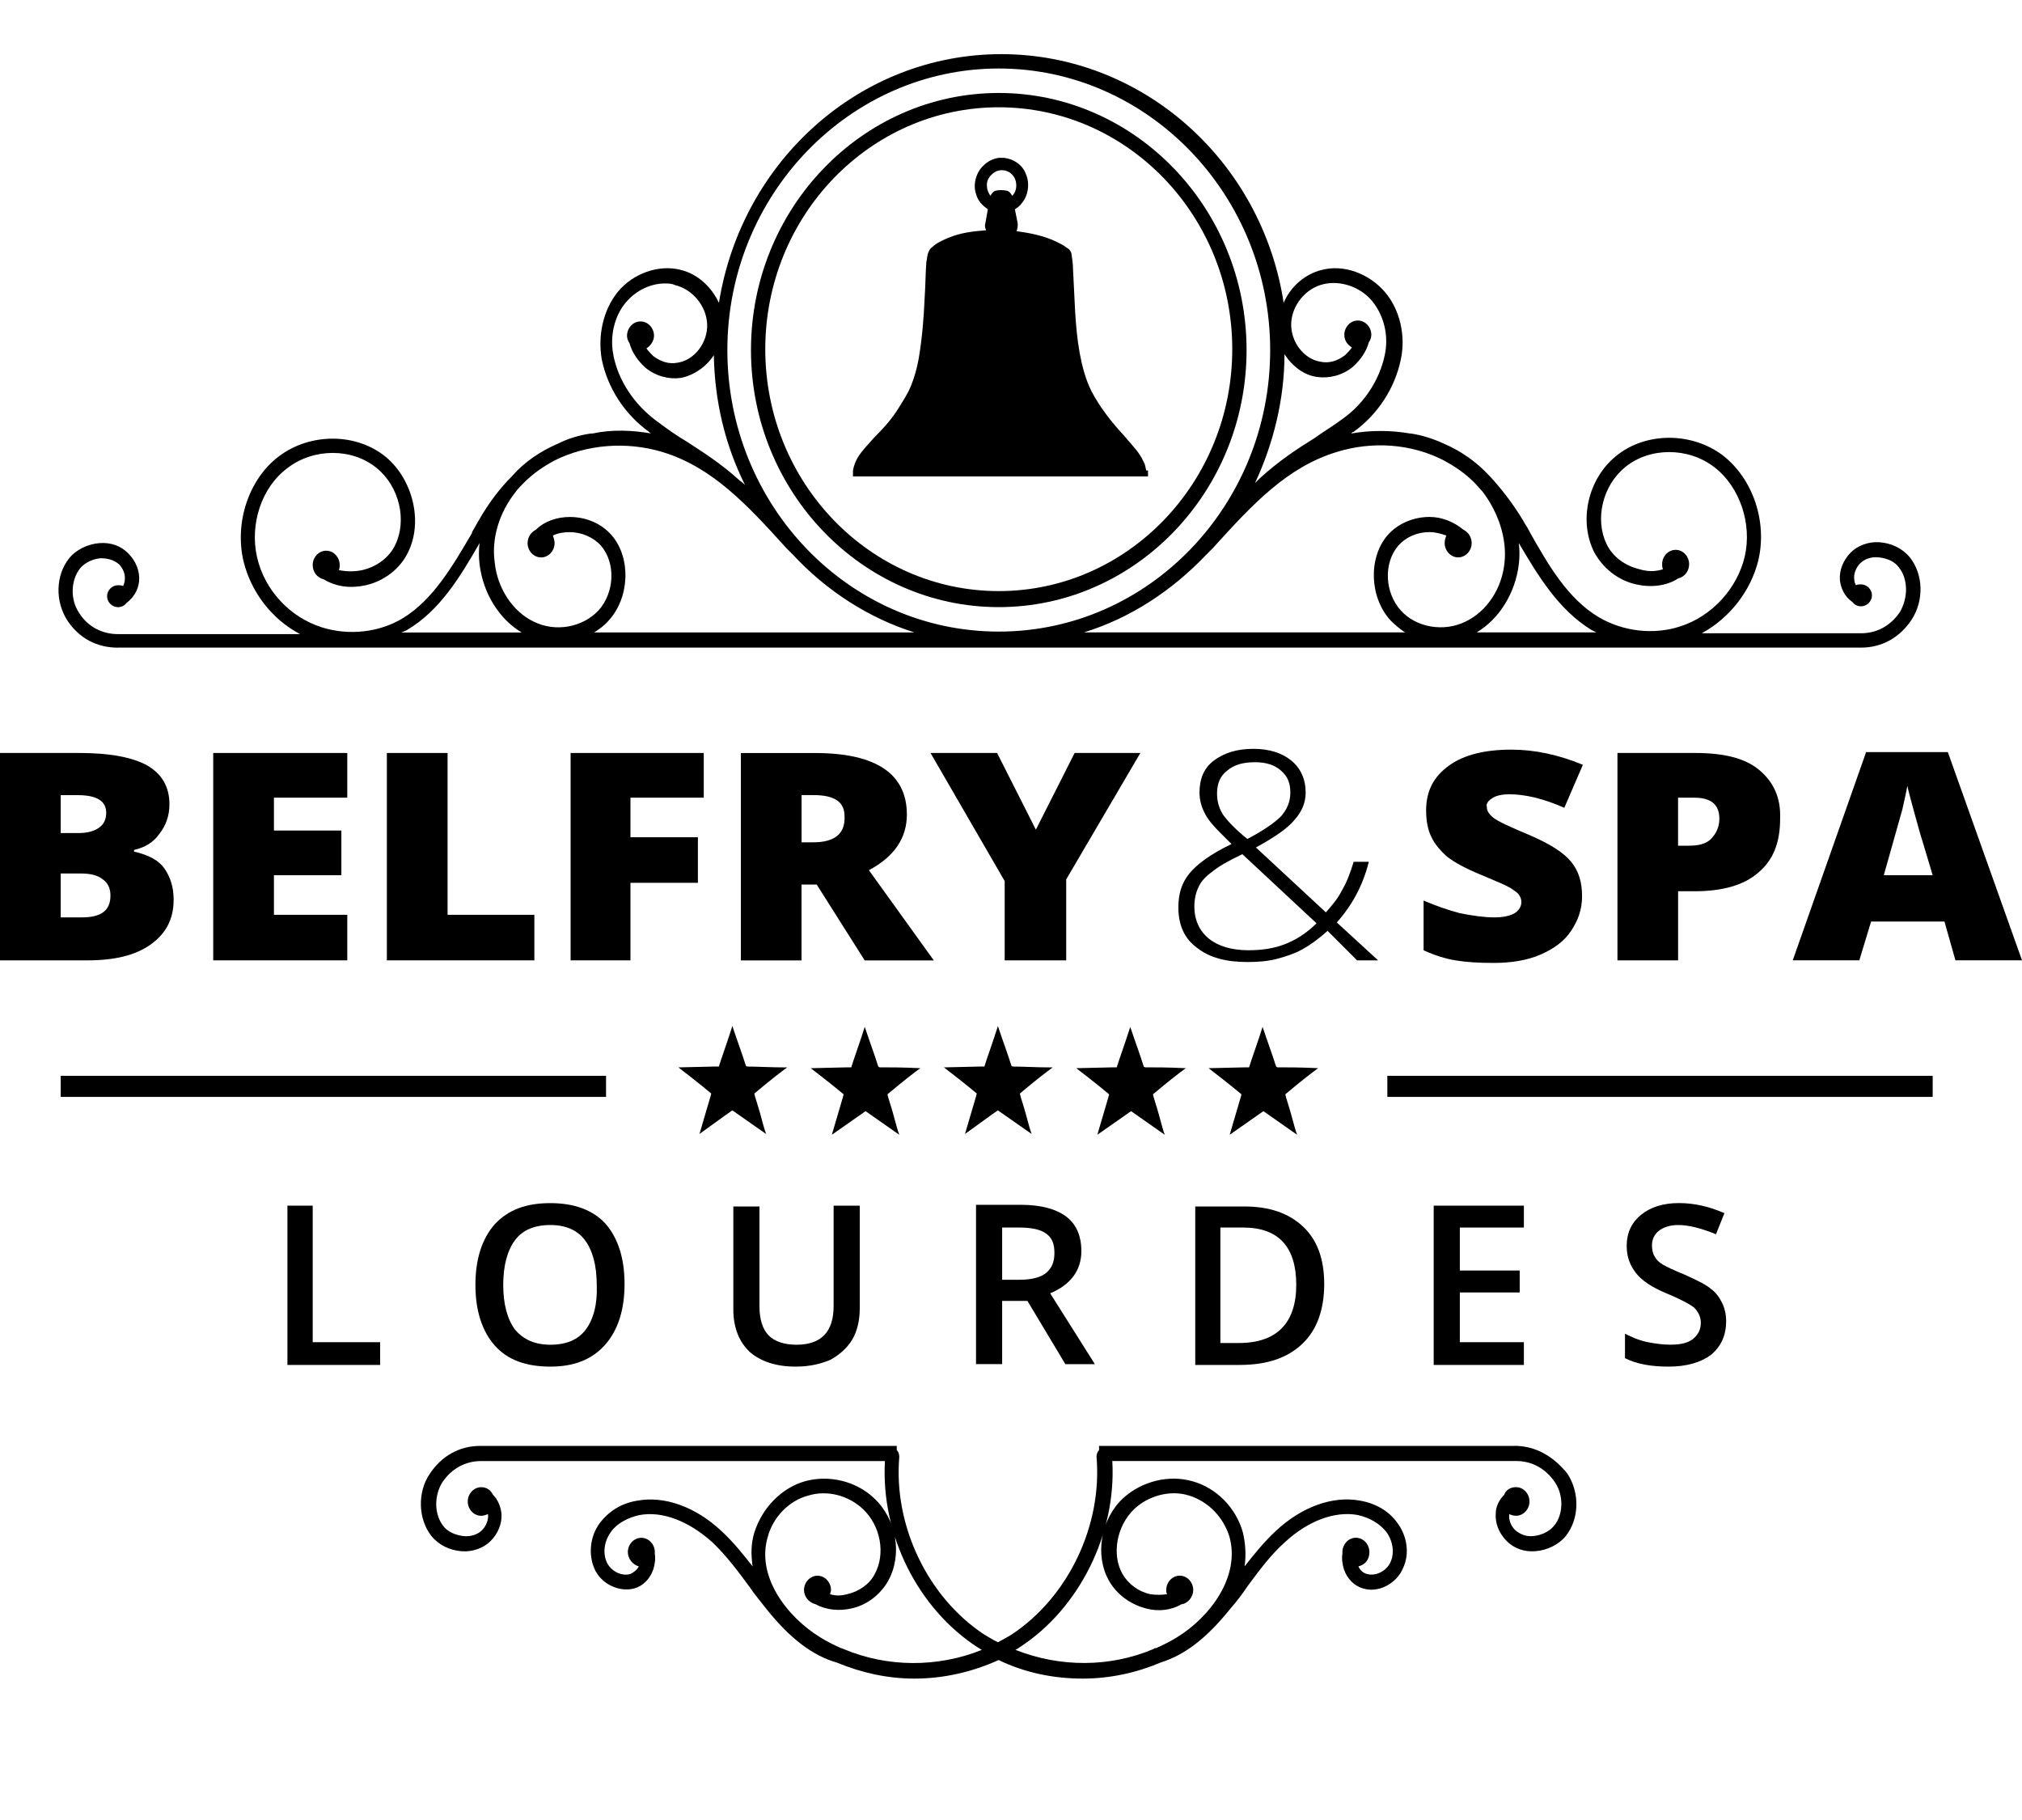
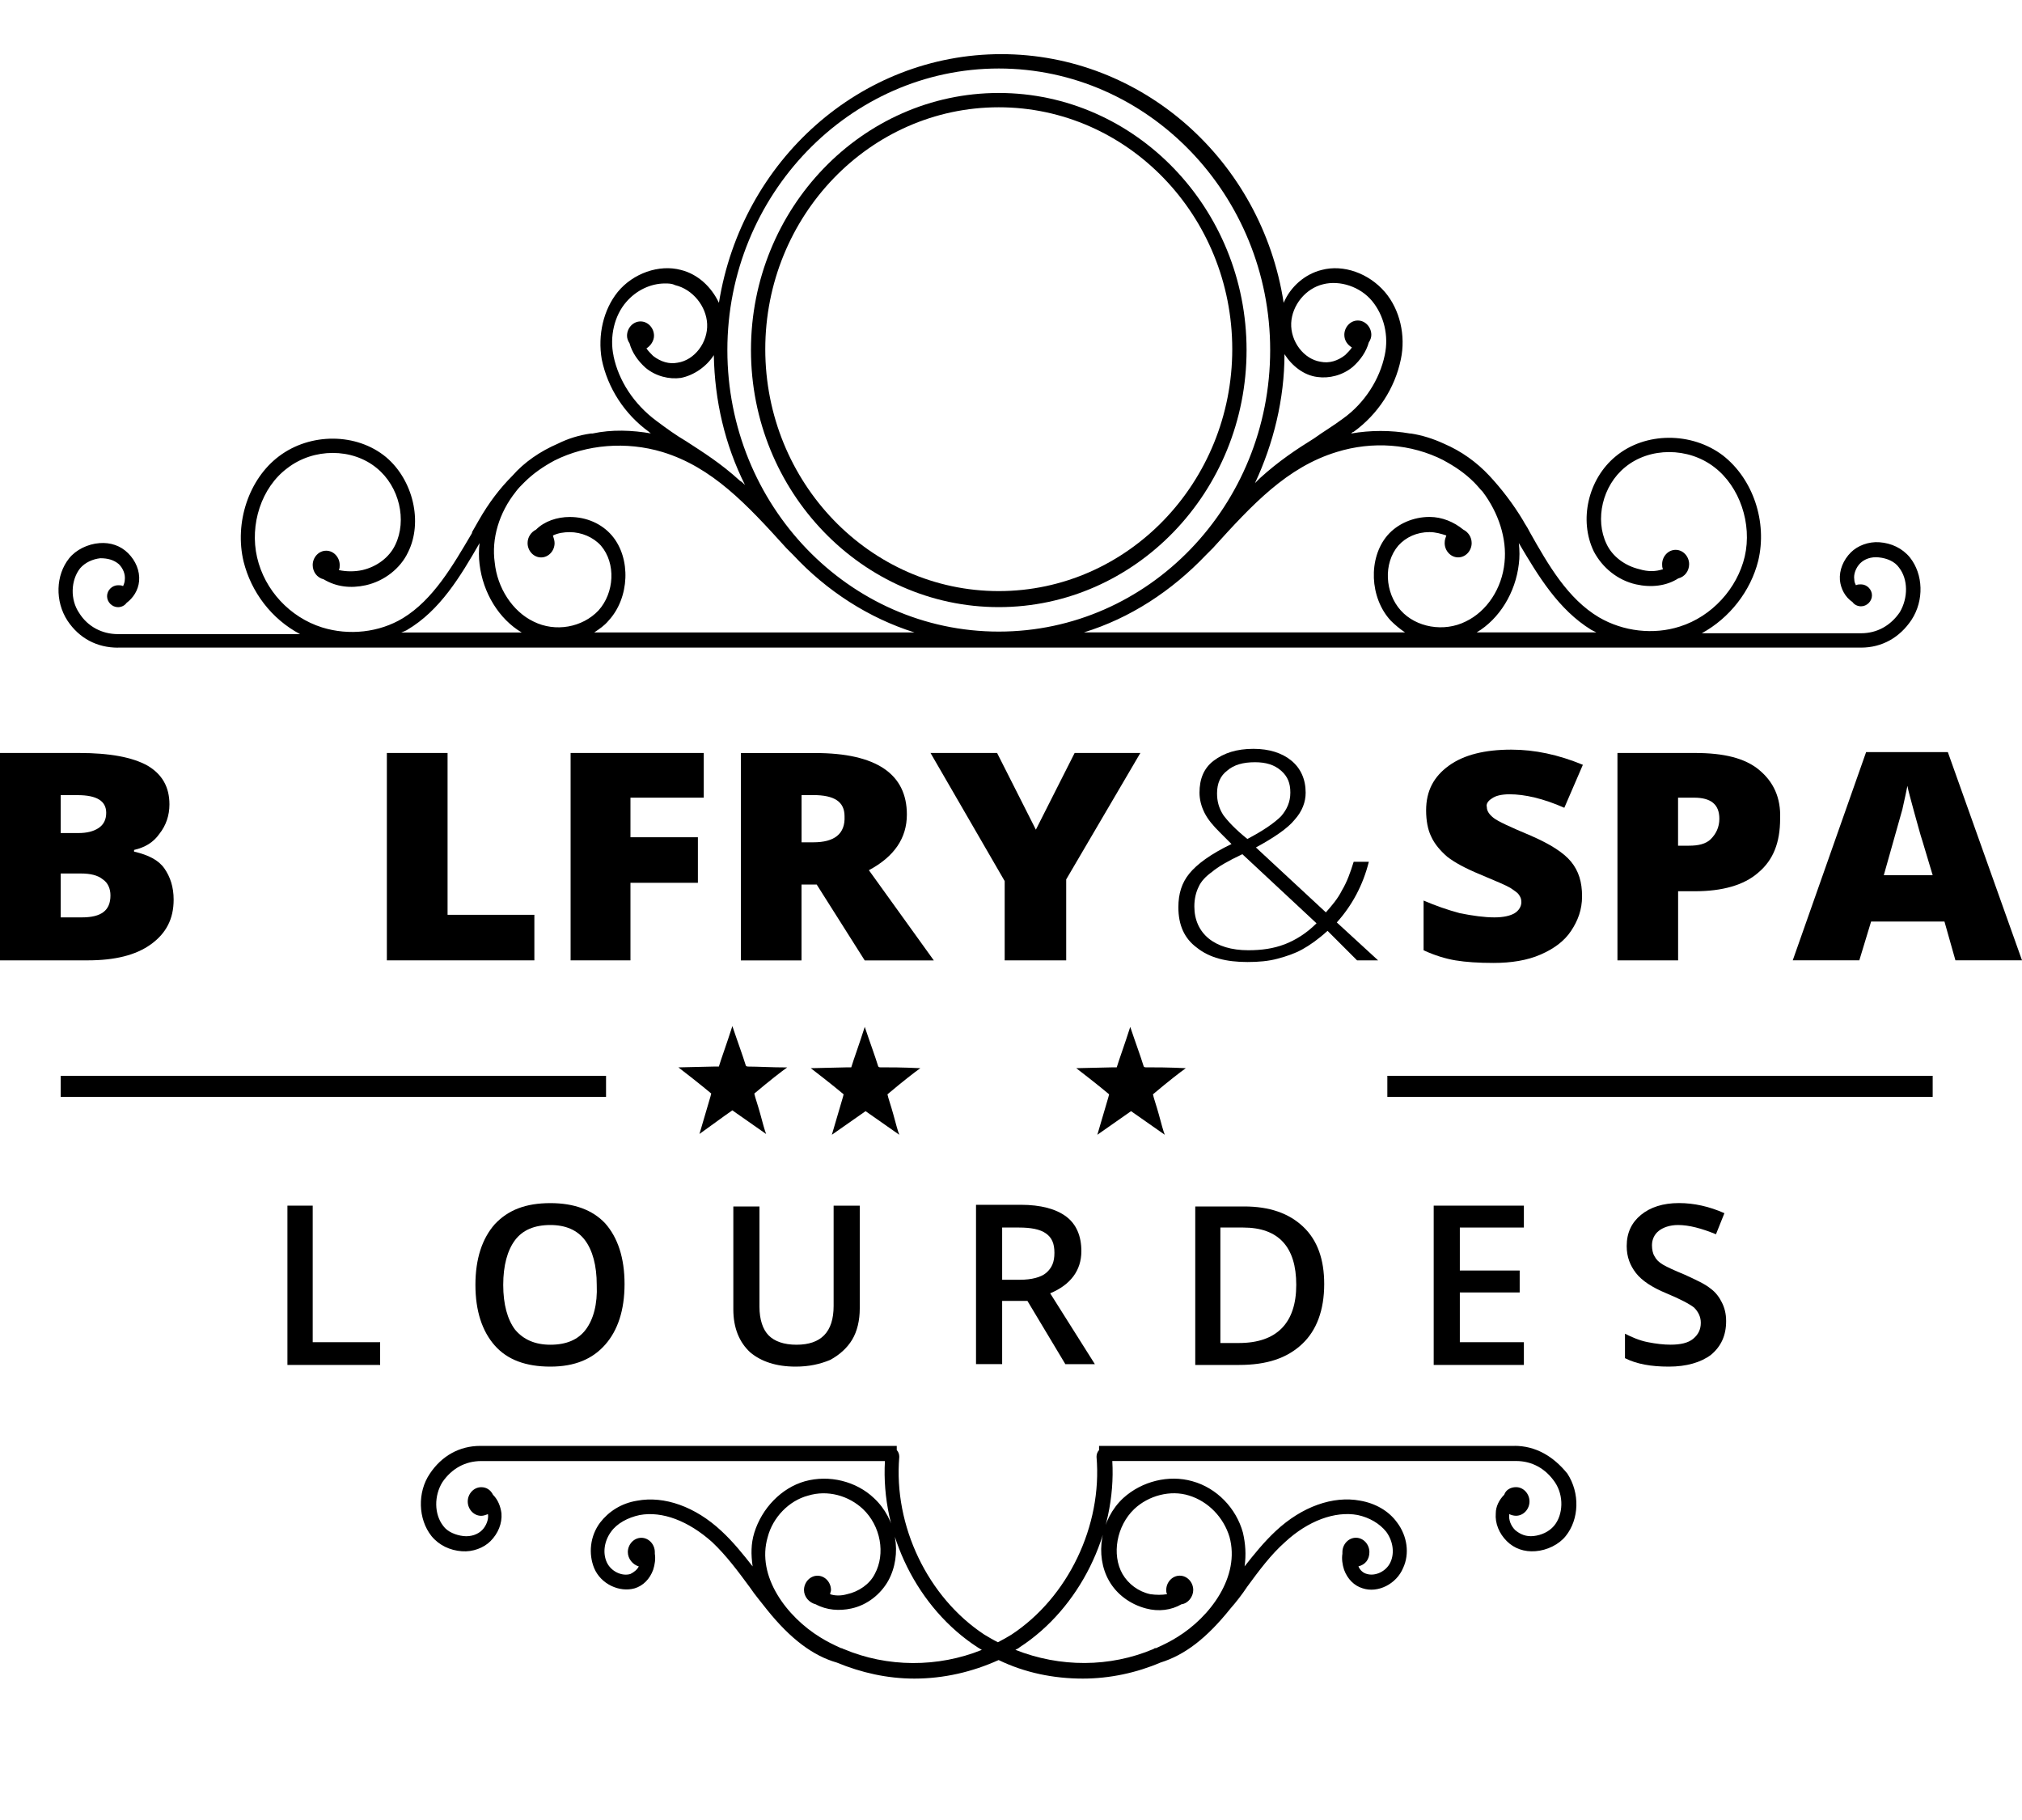
<svg xmlns="http://www.w3.org/2000/svg" id="Layer_1" data-name="Layer 1" viewBox="0 0 400 360">
  <g id="belfry">
    <path d="M299.62,286h-82.2v.83c-.33.33-.5.83-.5,1.33,1.17,13.67-5.67,27.84-16.84,35.18-.83.5-1.67,1-2.67,1.5-1-.5-1.83-1-2.67-1.5-11.17-7.34-18.01-21.51-16.84-35.18,0-.5-.17-1-.5-1.33v-.83h-82.37c-4.17,0-7.67,2-10,5.5-2.5,3.67-2.33,9,.33,12.34,1.5,1.83,3.67,2.83,6,3,2.17.17,4.34-.67,5.67-2,1.5-1.5,2.33-3.5,2.17-5.5-.17-1.33-.67-2.67-1.67-3.67-.5-1-1.33-1.5-2.33-1.5-1.5,0-2.67,1.33-2.67,2.83s1.17,2.83,2.67,2.83c.5,0,.83-.17,1.33-.33h0c.17,1-.33,2.33-1.17,3.17-.83.83-2.17,1.33-3.67,1.17-1.5-.17-3.17-.83-4-2-1.83-2.33-1.83-6-.17-8.67,1.83-2.67,4.5-4.17,7.67-4.17h79.87c-.83,14.51,6.5,29.18,18.34,36.85.33.17.5.33.83.5-8.67,3.5-18.67,3.5-27.34-.17-.17,0-.17-.17-.5-.17h0c-1.5-.67-2.83-1.33-4.17-2.17-6.5-4-12.67-12-10.34-19.84,1-3.83,4.17-7.17,8-8.17,3.83-1.17,8,0,10.84,2.67,3.5,3.33,4.5,8.84,2.33,12.84-1,2-3.17,3.5-5.5,4-1.17.33-2.33.33-3.33,0,0-.33.17-.5.17-.83,0-1.5-1.17-2.83-2.67-2.83s-2.67,1.33-2.67,2.83c0,1.33,1,2.5,2.33,2.83,2.17,1.17,4.67,1.33,7,.83,3.17-.67,5.84-2.83,7.34-5.5,2.83-5.17,1.67-12.17-2.83-16.34-3.5-3.33-8.84-4.67-13.67-3.33-4.67,1.33-8.5,5.34-10,10.17-.67,2.17-.67,4.34-.33,6.67-1.83-2.33-3.83-4.84-6.17-7-5.17-4.84-11.34-7-16.67-6-3.17.5-5.67,2.17-7.34,4.34-2,2.67-2.33,6.17-1.17,9,1.33,3.17,5,4.84,8,4,1.67-.5,3-1.83,3.67-3.67.33-1,.5-2.17.33-3.17v-.33c0-1.5-1.17-2.83-2.67-2.83s-2.67,1.33-2.67,2.83c0,1.33,1,2.5,2.17,2.83-.33.67-1,1.17-1.67,1.5-1.67.5-3.83-.5-4.67-2.33-.83-1.83-.5-4.17.83-6,1.17-1.67,3.33-2.83,5.67-3.33,4.5-.83,9.67,1.17,14.34,5.34,2.83,2.67,5.17,5.84,7.5,9,1,1.5,2.17,2.83,3.33,4.34,4.67,5.84,9.17,9.17,13.84,10.5,4.84,2,10,3.17,15.34,3.17h0c5.84,0,11.5-1.33,16.67-3.67,5.17,2.5,10.84,3.67,16.67,3.67,5.34,0,10.67-1.17,15.34-3.17,4.84-1.5,9.17-4.84,13.84-10.67,1.17-1.33,2.33-2.83,3.33-4.34,2.33-3.17,4.67-6.34,7.5-8.84,4.5-4.17,9.84-6.17,14.34-5.34,2.33.5,4.34,1.67,5.67,3.33,1.33,1.83,1.67,4.17.83,6-.83,1.83-3,2.83-4.67,2.33-.67-.17-1.33-.67-1.67-1.5,1.33-.33,2.17-1.33,2.17-2.83s-1.17-2.83-2.67-2.83-2.67,1.33-2.67,2.83v.33c-.17,1,0,2.17.33,3.17.67,1.83,2,3.17,3.67,3.67,3,1,6.67-.83,8-4,1.33-2.83.83-6.34-1.17-9-1.67-2.33-4.34-3.83-7.34-4.34-5.34-1-11.5,1.17-16.67,6-2.33,2.17-4.34,4.67-6.17,7,.33-2.33.17-4.5-.33-6.67-1.33-4.84-5.17-8.84-10-10.17-4.67-1.33-10,0-13.67,3.33-4.5,4.17-5.67,11.34-2.83,16.34,1.5,2.67,4.17,4.67,7.34,5.5,2.5.67,5,.33,7-.83,1.33-.17,2.33-1.5,2.33-2.83,0-1.5-1.17-2.83-2.67-2.83s-2.67,1.33-2.67,2.83c0,.33,0,.5.17.83-1,.17-2.17.17-3.33,0-2.33-.5-4.34-2-5.5-4-2.17-3.83-1.17-9.5,2.33-12.84,2.83-2.67,7.17-3.83,10.84-2.67,3.83,1.17,6.84,4.34,8,8.17,2.17,7.84-3.83,15.84-10.34,19.84-1.33.83-2.67,1.5-4.17,2.17h-.17c-.17,0-.33.17-.33.17-8.67,3.67-18.51,3.67-27.34.17.33-.17.67-.33.83-.5,11.84-7.67,19.17-22.51,18.34-36.85h79.87c3.17,0,5.84,1.5,7.67,4.17,1.83,2.67,1.67,6.5-.17,8.67-1,1.17-2.5,1.83-4,2-1.5.17-2.67-.33-3.67-1.17-.83-.83-1.33-2-1.17-3.17h0c.33.17.83.33,1.33.33,1.5,0,2.67-1.33,2.67-2.83s-1.17-2.83-2.67-2.83c-1,0-2,.5-2.33,1.5-1,1-1.67,2.33-1.67,3.67-.17,2,.67,4,2.17,5.5,1.5,1.5,3.5,2.17,5.67,2,2.33-.17,4.67-1.33,6-3,2.67-3.33,2.83-8.5.33-12.34-2.83-3.5-6.34-5.5-10.5-5.5Z" />
    <path d="M197.58,120.09c27.01,0,49.02-22.84,49.02-50.85s-22.01-50.85-49.02-50.85-49.02,22.84-49.02,50.85,22.01,50.85,49.02,50.85ZM197.58,21.22c25.51,0,46.19,21.51,46.19,47.85s-20.68,47.85-46.19,47.85-46.19-21.51-46.19-47.85c0-26.34,20.68-47.85,46.19-47.85Z" />
    <path d="M23.34,128.1h344.81c4.17,0,7.67-2,10-5.5,2.5-3.83,2.33-9-.33-12.34-1.5-1.83-3.67-2.83-6-3-2.17-.17-4.34.67-5.67,2-1.5,1.5-2.33,3.5-2.17,5.5.17,1.67,1,3.33,2.5,4.34.33.5,1,.83,1.67.83,1.17,0,2.17-1,2.17-2.17s-1-2.17-2.17-2.17c-.33,0-.67,0-1,.17-.17-.33-.33-.67-.33-1.17-.17-1,.33-2.33,1.17-3.17s2.17-1.33,3.67-1.17c1.67.17,3.17.83,4,2,1.83,2.33,1.83,6,.17,8.84-1.83,2.67-4.5,4.17-7.67,4.17h-31.51c5.5-3,9.67-8.34,11.17-14.34,1.83-7.67-1-16.17-7-20.84-6.17-4.67-15.34-4.67-21.18.17-5.5,4.5-7.34,12.67-4.34,18.84,1.67,3.17,4.67,5.67,8.34,6.5,3,.67,6,.33,8.34-1.17,1.33-.33,2.17-1.5,2.17-2.83,0-1.5-1.17-2.83-2.67-2.83s-2.67,1.33-2.67,2.83c0,.33,0,.67.17,1-1.5.5-3,.5-4.67,0-2.83-.67-5.34-2.5-6.5-5-2.33-4.84-.83-11.5,3.67-15.17,4.84-4,12.51-4,17.67,0,5,3.83,7.5,11.17,6,17.67-1.5,6.34-6.5,11.84-12.84,13.84-5.17,1.67-11.17,1-16.01-1.83-6.17-3.67-10-10.34-13.67-16.84l-.17-.33c-.33-.67-.83-1.33-1.17-2-2-3.33-4.34-6.34-6.67-8.84-2.5-2.67-5.5-4.84-9-6.34-2.17-1-4.34-1.67-6.5-2h-.17c-3.83-.67-7.84-.67-11.67,0,.17-.17.33-.33.5-.33,4.84-3.5,8.17-8.67,9.34-14.34,1-4.67-.17-9.84-3.17-13.34-3.17-3.67-8.17-5.5-12.51-4.34-3.33.83-6.17,3.33-7.5,6.5-4.34-28.18-28.01-49.19-55.86-49.19s-51.35,21.01-55.86,49.19c-1.5-3.17-4.17-5.67-7.5-6.5-4.34-1.17-9.5.67-12.51,4.34-2.83,3.5-4,8.5-3.17,13.34,1.17,5.67,4.5,10.84,9.34,14.34.17.17.33.33.5.33-3.83-.67-7.84-.83-11.67,0h-.33c-2.33.33-4.5,1-6.5,2-3.5,1.5-6.67,3.67-9,6.34-2.5,2.5-4.67,5.34-6.67,8.84-.5.83-.83,1.5-1.33,2.33v.17c-3.83,6.5-7.67,13.17-13.67,16.84-4.67,2.83-10.67,3.5-16.01,1.83-6.34-2-11.34-7.34-12.84-13.84-1.5-6.5.83-13.84,6-17.67,5.17-4,12.84-4,17.67,0,4.5,3.67,6,10.34,3.67,15.17-1.17,2.5-3.67,4.34-6.5,5-1.5.33-3.17.33-4.67,0,.17-.33.17-.67.17-1,0-1.5-1.17-2.83-2.67-2.83s-2.67,1.33-2.67,2.83c0,1.33.83,2.5,2.17,2.83,2.5,1.5,5.34,1.83,8.34,1.17,3.67-.83,6.84-3.33,8.34-6.5,3-6,1-14.34-4.34-18.84-5.84-4.84-15.01-4.84-21.18-.17-6,4.5-8.84,13.17-7,20.84,1.5,6,5.5,11.34,11.17,14.34H23.34c-3.17,0-6-1.5-7.67-4.17-1.83-2.67-1.67-6.5.17-8.84,1-1.17,2.5-1.83,4-2,1.5,0,2.67.33,3.67,1.17.83.83,1.33,2,1.17,3.17,0,.33-.17.83-.33,1.17-.33-.17-.67-.17-1-.17-1.17,0-2.17,1-2.17,2.17s1,2.17,2.17,2.17c.67,0,1.33-.33,1.67-.83,1.33-1,2.33-2.5,2.5-4.34.17-2-.67-4-2.17-5.5-1.5-1.5-3.5-2.17-5.67-2-2.33.17-4.67,1.33-6,3-2.67,3.33-2.83,8.5-.33,12.34,2.33,3.5,5.84,5.34,10,5.34ZM300.46,107.42c3.83,6.5,7.84,13.17,14.34,17.17.33.17.67.33,1,.5h-23.68c4.5-2.67,7.67-7.84,8.34-13.51.17-1.33.17-2.67,0-4.17ZM285.62,91.08c2.17,1.17,4.17,2.5,6,4.34.67.67,1.17,1.33,1.67,1.83,3.17,4.17,4.84,9.34,4.34,14.01-.5,5.17-3.5,9.67-7.67,11.67-4.34,2.17-9.84,1.17-12.84-2.17-3.17-3.5-3.5-9.34-.5-12.84,1.5-1.67,3.67-2.67,6.17-2.67,1.17,0,2.33.33,3.33.67-.17.5-.33.83-.33,1.5,0,1.5,1.17,2.83,2.67,2.83s2.67-1.33,2.67-2.83c0-1.17-.67-2.17-1.67-2.67-1.83-1.5-4.17-2.5-6.67-2.5h0c-3.17,0-6.34,1.33-8.34,3.67-3.83,4.5-3.5,12.34.67,16.84.83.83,1.83,1.67,2.83,2.33h-63.53c9.17-2.83,17.34-8.17,24.18-15.34l.17-.17,1.17-1.17c7.84-8.67,14.67-16.01,24.51-19.01,7-2.17,14.67-1.67,21.18,1.67ZM254.11,70.07c1.5,2.33,3.83,4.17,6.5,4.5,2.33.33,5-.33,7-2,1.5-1.33,2.67-3,3.17-4.84.33-.5.5-1,.5-1.5,0-1.5-1.17-2.83-2.67-2.83s-2.67,1.33-2.67,2.83c0,1.17.67,2,1.5,2.5-.33.5-.83,1-1.33,1.5-1.5,1.17-3.17,1.67-4.84,1.33-3.33-.5-6-4-5.84-7.67.17-3.5,2.83-6.84,6.34-7.67,3.33-.83,7.34.5,9.67,3.33,2.33,2.83,3.33,6.84,2.5,10.67-1,4.84-4,9.5-8.17,12.51-2,1.5-4,2.67-5.84,4-3.5,2.17-7,4.5-10.67,7.84-.33.33-.67.67-1,1,3.67-7.84,5.84-16.67,5.84-25.51ZM197.58,13.55c29.51,0,53.69,25.01,53.69,55.69s-24.01,55.69-53.69,55.69-53.69-25.01-53.69-55.69c0-30.68,24.18-55.69,53.69-55.69ZM121.38,70.41c-.83-3.83.17-8,2.5-10.67,2-2.33,4.84-3.67,7.67-3.67.67,0,1.33,0,2,.33,3.5.83,6.17,4.17,6.34,7.67.17,3.67-2.5,7.17-5.84,7.67-1.67.33-3.33-.17-4.84-1.33-.5-.5-1-1-1.33-1.5.83-.5,1.5-1.5,1.5-2.5,0-1.5-1.17-2.83-2.67-2.83s-2.67,1.33-2.67,2.83c0,.5.17,1,.5,1.5.5,1.83,1.67,3.5,3.17,4.84,2,1.67,4.67,2.33,7,2,2.5-.5,5-2.17,6.5-4.5.17,9,2.17,17.67,6.17,25.68-.33-.33-.67-.67-1-.83-3.83-3.5-7.34-5.67-10.67-7.84-2-1.17-3.83-2.5-5.84-4-4.5-3.33-7.5-8-8.5-12.84ZM102.04,97.25c.5-.67,1-1.17,1.67-1.83,1.83-1.83,3.83-3.17,6-4.34,6.34-3.17,14.17-3.83,21.34-1.67,9.84,3,16.67,10.34,24.51,19.01l1.17,1.17.17.17c6.67,7.17,15.01,12.51,24.01,15.34h-63.36c1-.67,2-1.33,2.83-2.33,4.17-4.5,4.5-12.34.67-16.84-2-2.33-5-3.67-8.34-3.67-2.5,0-5,.83-6.67,2.5-1,.5-1.67,1.5-1.67,2.67,0,1.5,1.17,2.83,2.67,2.83s2.67-1.33,2.67-2.83c0-.5-.17-1-.33-1.5,1-.5,2.17-.67,3.33-.67,2.33,0,4.67,1,6.17,2.67,3,3.5,2.67,9.34-.5,12.84-3.17,3.33-8.5,4.34-12.84,2.17-4.17-2-7.17-6.67-7.67-11.67-.67-4.67.83-9.84,4.17-14.01ZM80.53,124.6c6.5-3.83,10.5-10.5,14.34-17.17-.17,1.33-.17,2.83,0,4.17.67,5.67,3.83,10.84,8.34,13.51h-23.84c.5-.17.83-.33,1.17-.5Z" />
-     <path d="M226.76,93.08c-.17-.5-.17-1.17-.5-1.67-.83-2-2.5-3.5-3.83-5.17-2.5-2.67-4.84-5.67-6.5-8.84-1.17-2.33-1.83-4.84-2.33-7.5-1-5.5-1-11.17-1.33-16.67,0-1-.17-2.17-.33-3.17-.17-.5-.5-.83-.83-1-.83-.67-1.67-1-2.67-1.5-2.33-1-4.84-1.5-7.34-1.83.17-.5.33-1.17.17-1.83-.17-.83-.33-1.67-.5-2.5.5-.33,1-.67,1.33-1.17,1.33-1.5,1.67-4,.83-5.84-.67-1.83-2.5-3-4.34-3.17h-1c-1.17.17-2.17.67-3,1.5-1.5,1.33-2.17,3.83-1.5,5.67.33,1.33,1.33,2.33,2.33,3-.17,1-.33,1.83-.5,2.83-.17.5,0,1,.17,1.33-2.5.17-5.17.5-7.5,1.5-1.17.5-2.33,1-3.17,1.83-.33.17-.5.5-.67.83-.33.67-.33,1.33-.5,2.17-.17,2.33-.17,4.67-.33,7-.17,4-.5,8-1.17,12.01-.33,1.83-.83,3.67-1.5,5.34s-1.67,3.17-2.5,4.5c-1.33,2.17-3,4-4.84,5.84-1.17,1.33-2.33,2.5-3.17,3.83-.5.83-.83,1.67-1,2.67v1.17h58.36v-1.17h-.33ZM199.25,37.73c-.83-.17-1.67-.17-2.33,0-.5.17-.67.5-1,1-.33-.5-.67-1.17-.67-1.83-.17-1.17.5-2.17,1.5-2.83,1-.67,2.5-.5,3.33.33,1.17,1,1.33,3.17.17,4.34-.33-.5-.5-.83-1-1Z" />
    <path d="M144.89,219.64l6.67,4.67c-.33-.83-.67-2.17-1.17-4-.5-1.83-1-3.17-1.17-4,3.17-2.67,5.34-4.34,6.5-5.17-3.17,0-5.67-.17-7.67-.17-.17,0-.33,0-.5-.17-.67-2.17-1.67-4.84-2.67-7.84-1.17,3.67-2.17,6.34-2.67,8h-.67l-7.34.17c4.34,3.33,6.5,5.17,6.5,5.17,0,.17-.83,2.83-2.33,8,4.34-3.17,6.5-4.67,6.5-4.67Z" />
    <path d="M174.24,211.13c-.17,0-.33,0-.5-.17-.67-2.17-1.67-4.84-2.67-7.84-1.17,3.67-2.17,6.34-2.67,8h-.67l-7.34.17c4.34,3.33,6.5,5.17,6.5,5.17,0,.17-.83,2.83-2.33,8,4.5-3.17,6.67-4.67,6.67-4.67l6.67,4.67c-.33-.83-.67-2.17-1.17-4-.5-1.83-1-3.17-1.17-4,3.17-2.67,5.34-4.34,6.5-5.17-3.5-.17-6-.17-7.84-.17Z" />
-     <path d="M197.42,219.64l6.67,4.67c-.33-.83-.67-2.17-1.17-4-.5-1.83-1-3.17-1.17-4,3.17-2.67,5.34-4.34,6.5-5.17-3.17,0-5.67-.17-7.67-.17-.17,0-.33,0-.5-.17-.67-2.17-1.67-4.84-2.67-7.84-1.17,3.67-2.17,6.34-2.67,8h-.67l-7.34.17c4.34,3.33,6.5,5.17,6.5,5.17,0,.17-.83,2.83-2.33,8,4.34-3.17,6.5-4.67,6.5-4.67Z" />
    <path d="M226.76,211.13c-.17,0-.33,0-.5-.17-.67-2.17-1.67-4.84-2.67-7.84-1.17,3.67-2.17,6.34-2.67,8h-.67l-7.34.17c4.34,3.33,6.5,5.17,6.5,5.17,0,.17-.83,2.83-2.33,8,4.5-3.17,6.67-4.67,6.67-4.67l6.67,4.67c-.33-.83-.67-2.17-1.17-4-.5-1.83-1-3.17-1.17-4,3.17-2.67,5.34-4.34,6.5-5.17-3.5-.17-6-.17-7.84-.17Z" />
-     <path d="M252.94,211.13c-.17,0-.33,0-.5-.17-.67-2.17-1.67-4.84-2.67-7.84-1.17,3.67-2.17,6.34-2.67,8h-.67l-7.34.17c4.34,3.33,6.5,5.17,6.5,5.17,0,.17-.83,2.83-2.33,8,4.5-3.17,6.67-4.67,6.67-4.67l6.67,4.67c-.33-.83-.67-2.17-1.17-4-.5-1.83-1-3.17-1.17-4,3.17-2.67,5.34-4.34,6.5-5.17-3.33-.17-6-.17-7.84-.17Z" />
    <path d="M29.85,186.79c3-2.17,4.5-5,4.5-8.84,0-2.5-.67-4.5-1.83-6.17-1.17-1.67-3.17-2.67-6-3.33v-.33c2.17-.5,3.83-1.5,5-3.17,1.33-1.67,2-3.67,2-5.84,0-3.5-1.5-6-4.34-7.67-3-1.67-7.5-2.5-13.51-2.5H0v41.02h17.34c5.34,0,9.5-1,12.51-3.17ZM12.01,157.28h3.33c3.83,0,5.67,1.17,5.67,3.5,0,1.33-.5,2.33-1.5,3-1,.67-2.33,1-4,1h-3.5v-7.5ZM12.01,181.45v-8.67h4c1.83,0,3.33.33,4.34,1.17,1,.67,1.5,1.83,1.5,3.17,0,3-1.83,4.34-5.67,4.34h-4.17Z" />
-     <polygon points="68.7 157.78 68.7 148.94 42.18 148.94 42.18 189.96 68.7 189.96 68.7 180.95 54.19 180.95 54.19 173.12 67.53 173.12 67.53 164.28 54.19 164.28 54.19 157.78 68.7 157.78" />
    <polygon points="76.53 148.94 76.53 189.96 105.71 189.96 105.71 180.95 88.54 180.95 88.54 148.94 76.53 148.94" />
    <polygon points="139.22 157.78 139.22 148.94 112.88 148.94 112.88 189.96 124.72 189.96 124.72 174.62 138.06 174.62 138.06 165.61 124.72 165.61 124.72 157.78 139.22 157.78" />
    <path d="M171.9,172.12c5-2.67,7.5-6.34,7.5-11,0-8-6-12.17-18.17-12.17h-14.67v41.02h12v-15.01h3l9.5,15.01h13.67l-12.84-17.84ZM160.9,166.61h-2.33v-9.34h2.33c4.17,0,6.17,1.33,6.17,4.17.17,3.5-2,5.17-6.17,5.17Z" />
    <polygon points="198.75 189.96 210.92 189.96 210.92 173.95 225.59 148.94 212.59 148.94 204.92 164.11 197.25 148.94 184.08 148.94 198.75 174.28 198.75 189.96" />
    <path d="M268.45,189.96h4.17l-8.17-7.5c3-3.33,5.17-7.34,6.34-12h-3c-.67,2.17-1.33,4-2.33,5.67-.83,1.67-2,3-3.17,4.34l-13.84-12.84c3.67-2,6.34-3.83,7.67-5.5,1.5-1.67,2.17-3.5,2.17-5.34,0-2.67-1-4.84-2.83-6.34-1.83-1.5-4.34-2.33-7.5-2.33-3.33,0-5.84.83-7.84,2.33-2,1.5-2.83,3.67-2.83,6.34,0,1.33.33,2.67,1,4,.67,1.33,1.67,2.5,3,3.83l2.33,2.33c-4.17,2-6.84,4-8.34,5.84-1.5,1.83-2.17,4-2.17,6.67,0,3.5,1.17,6.17,3.67,8,2.5,2,5.84,2.83,10,2.83,2.17,0,4.17-.17,6-.67,1.83-.5,3.33-1,4.84-1.83,1.5-.83,3.17-2,5-3.67l5.84,5.84ZM241.93,161.11c-.83-1.33-1.17-2.67-1.17-4.17,0-2,.67-3.5,2-4.5,1.33-1.17,3.17-1.67,5.5-1.67,2.17,0,3.83.5,5.17,1.67,1.33,1.17,1.83,2.5,1.83,4.34s-.67,3.33-1.83,4.67c-1.33,1.33-3.5,2.83-6.67,4.5-2.5-2-4-3.67-4.84-4.84ZM254.11,186.79c-2.17.83-4.5,1.17-7.17,1.17-3.33,0-6-.83-7.84-2.33-1.83-1.5-2.83-3.67-2.83-6.34,0-1.5.33-2.83.83-3.83.5-1.17,1.5-2.17,2.67-3,1.17-1,3.17-2.17,6-3.5l14.67,13.67c-2,2-4.17,3.33-6.34,4.17Z" />
    <path d="M295.12,157.94c.67-.5,1.83-.83,3.5-.83,3,0,6.67.83,10.84,2.67l3.67-8.5c-4.84-2-9.5-3-14.17-3-5.17,0-9.34,1-12.34,3.17-3,2.17-4.5,5-4.5,8.84,0,2,.33,3.83,1,5.17.67,1.5,1.83,2.83,3.17,4,1.5,1.17,3.67,2.33,6.5,3.5,3.17,1.33,5.17,2.17,6,2.67.67.5,1.33.83,1.67,1.33s.5.83.5,1.5c0,.83-.5,1.67-1.33,2.17-.83.5-2.17.83-4,.83-2,0-4.34-.33-6.84-.83-2.5-.67-4.84-1.5-7.17-2.5v9.84c2.17,1,4.34,1.67,6.34,2,2,.33,4.5.5,7.5.5,3.5,0,6.67-.5,9.34-1.67,2.67-1.17,4.67-2.67,6-4.67,1.33-2,2.17-4.17,2.17-6.84,0-2.83-.67-5-2.17-6.84-1.5-1.83-4.17-3.5-8-5.17-4-1.67-6.5-2.83-7.34-3.5-.83-.67-1.33-1.33-1.33-2.17-.17-.5.17-1.17,1-1.67Z" />
    <path d="M347.98,152.27c-2.83-2.33-7-3.33-12.67-3.33h-15.34v41.02h12v-13.67h3.33c5.34,0,9.67-1.17,12.51-3.67,3-2.5,4.34-6,4.34-10.67.17-4.17-1.33-7.34-4.17-9.67ZM338.47,165.95c-1,1-2.5,1.33-4.34,1.33h-2.17v-9.5h3.17c3.33,0,5,1.33,5,4.17,0,1.67-.67,3-1.67,4Z" />
    <path d="M385.33,148.77h-16.17l-14.51,41.18h13.17l2.33-7.67h14.51l2.17,7.67h13.17l-14.67-41.18ZM372.66,173.12c1.83-6.5,3-10.67,3.67-13.01.5-2.17.83-3.83,1-4.67.17,1,.67,2.67,1.33,5.17.67,2.33,1.17,4.34,1.67,5.84l2,6.67h-9.67Z" />
    <polygon points="61.86 238.48 56.86 238.48 56.86 269.99 75.2 269.99 75.2 265.49 61.86 265.49 61.86 238.48" />
    <path d="M108.88,237.98c-4.84,0-8.34,1.33-11,4.17-2.5,2.83-3.83,6.84-3.83,12s1.33,9.17,3.83,12c2.5,2.83,6.17,4.17,11,4.17s8.34-1.5,10.84-4.34c2.5-2.83,3.83-6.84,3.83-12s-1.33-9.17-3.83-12c-2.5-2.67-6.17-4-10.84-4ZM115.88,262.99c-1.5,2-3.83,3-7,3-3,0-5.34-1-7-3-1.5-2-2.33-5-2.33-8.84s.83-6.84,2.33-8.84c1.5-2,3.83-3,7-3,3,0,5.34,1,6.84,3,1.5,2,2.33,5,2.33,8.84.17,3.83-.67,6.84-2.17,8.84Z" />
    <path d="M157.4,270.32c2.67,0,4.84-.5,6.84-1.33,1.83-1,3.33-2.33,4.34-4,1-1.67,1.5-3.83,1.5-6.17v-20.34h-5.17v19.84c0,5.17-2.5,7.67-7.34,7.67-2.5,0-4.34-.67-5.5-1.83-1.17-1.17-1.83-3.17-1.83-5.67v-19.84h-5.17v20.34c0,3.67,1.17,6.5,3.33,8.5,2.17,1.83,5.17,2.83,9,2.83Z" />
    <path d="M198.25,257.32h5l7.5,12.51h5.84l-8.84-14.01c4-1.67,6.17-4.5,6.17-8.34,0-3-1-5.34-3-6.84-2-1.5-5-2.33-9-2.33h-8.84v31.51h5.17v-12.51h0ZM198.25,242.81h3.33c2.33,0,4.17.33,5.34,1.17,1.17.83,1.67,2,1.67,3.83s-.5,3-1.67,4c-1,.83-2.83,1.33-5.17,1.33h-3.5v-10.34Z" />
    <path d="M236.27,269.99h8.84c5.5,0,9.5-1.33,12.51-4.17,2.83-2.67,4.34-6.67,4.34-11.84,0-4.84-1.33-8.67-4.17-11.34-2.83-2.67-6.67-4-11.67-4h-9.67v31.35h-.17ZM241.43,242.81h4.5c7,0,10.5,3.83,10.5,11.34s-3.83,11.5-11.34,11.5h-3.67v-22.84Z" />
    <polygon points="301.46 242.81 301.46 238.48 283.62 238.48 283.62 269.99 301.46 269.99 301.46 265.49 288.79 265.49 288.79 255.65 300.63 255.65 300.63 251.31 288.79 251.31 288.79 242.81 301.46 242.81" />
    <path d="M338.31,254.82c-1-.83-2.83-1.67-5-2.67-2-.83-3.5-1.5-4.34-2-.83-.5-1.33-1-1.67-1.67-.33-.5-.5-1.33-.5-2.17,0-1.17.5-2.17,1.33-2.83.83-.67,2.17-1.17,3.83-1.17,2.17,0,4.67.67,7.5,1.83l1.67-4.17c-3-1.33-6-2-9-2-3.17,0-5.67.83-7.5,2.33-1.83,1.5-2.83,3.5-2.83,6.17,0,2.17.67,3.83,1.83,5.34,1.17,1.5,3.17,2.83,6,4,2.83,1.17,4.67,2.17,5.5,2.83.83.83,1.33,1.83,1.33,3,0,1.33-.5,2.33-1.5,3.17-1,.83-2.5,1.17-4.5,1.17-1.33,0-2.83-.17-4.5-.5-1.67-.33-3.17-1-4.5-1.67v4.84c2.33,1.17,5.17,1.67,8.67,1.67s6.34-.83,8.34-2.33c2-1.67,3-3.83,3-6.67,0-1.5-.33-2.67-.83-3.67-.5-1-1.17-2-2.33-2.83Z" />
    <rect x="274.45" y="212.8" width="107.88" height="4.17" />
    <rect x="12.01" y="212.8" width="107.88" height="4.17" />
  </g>
</svg>